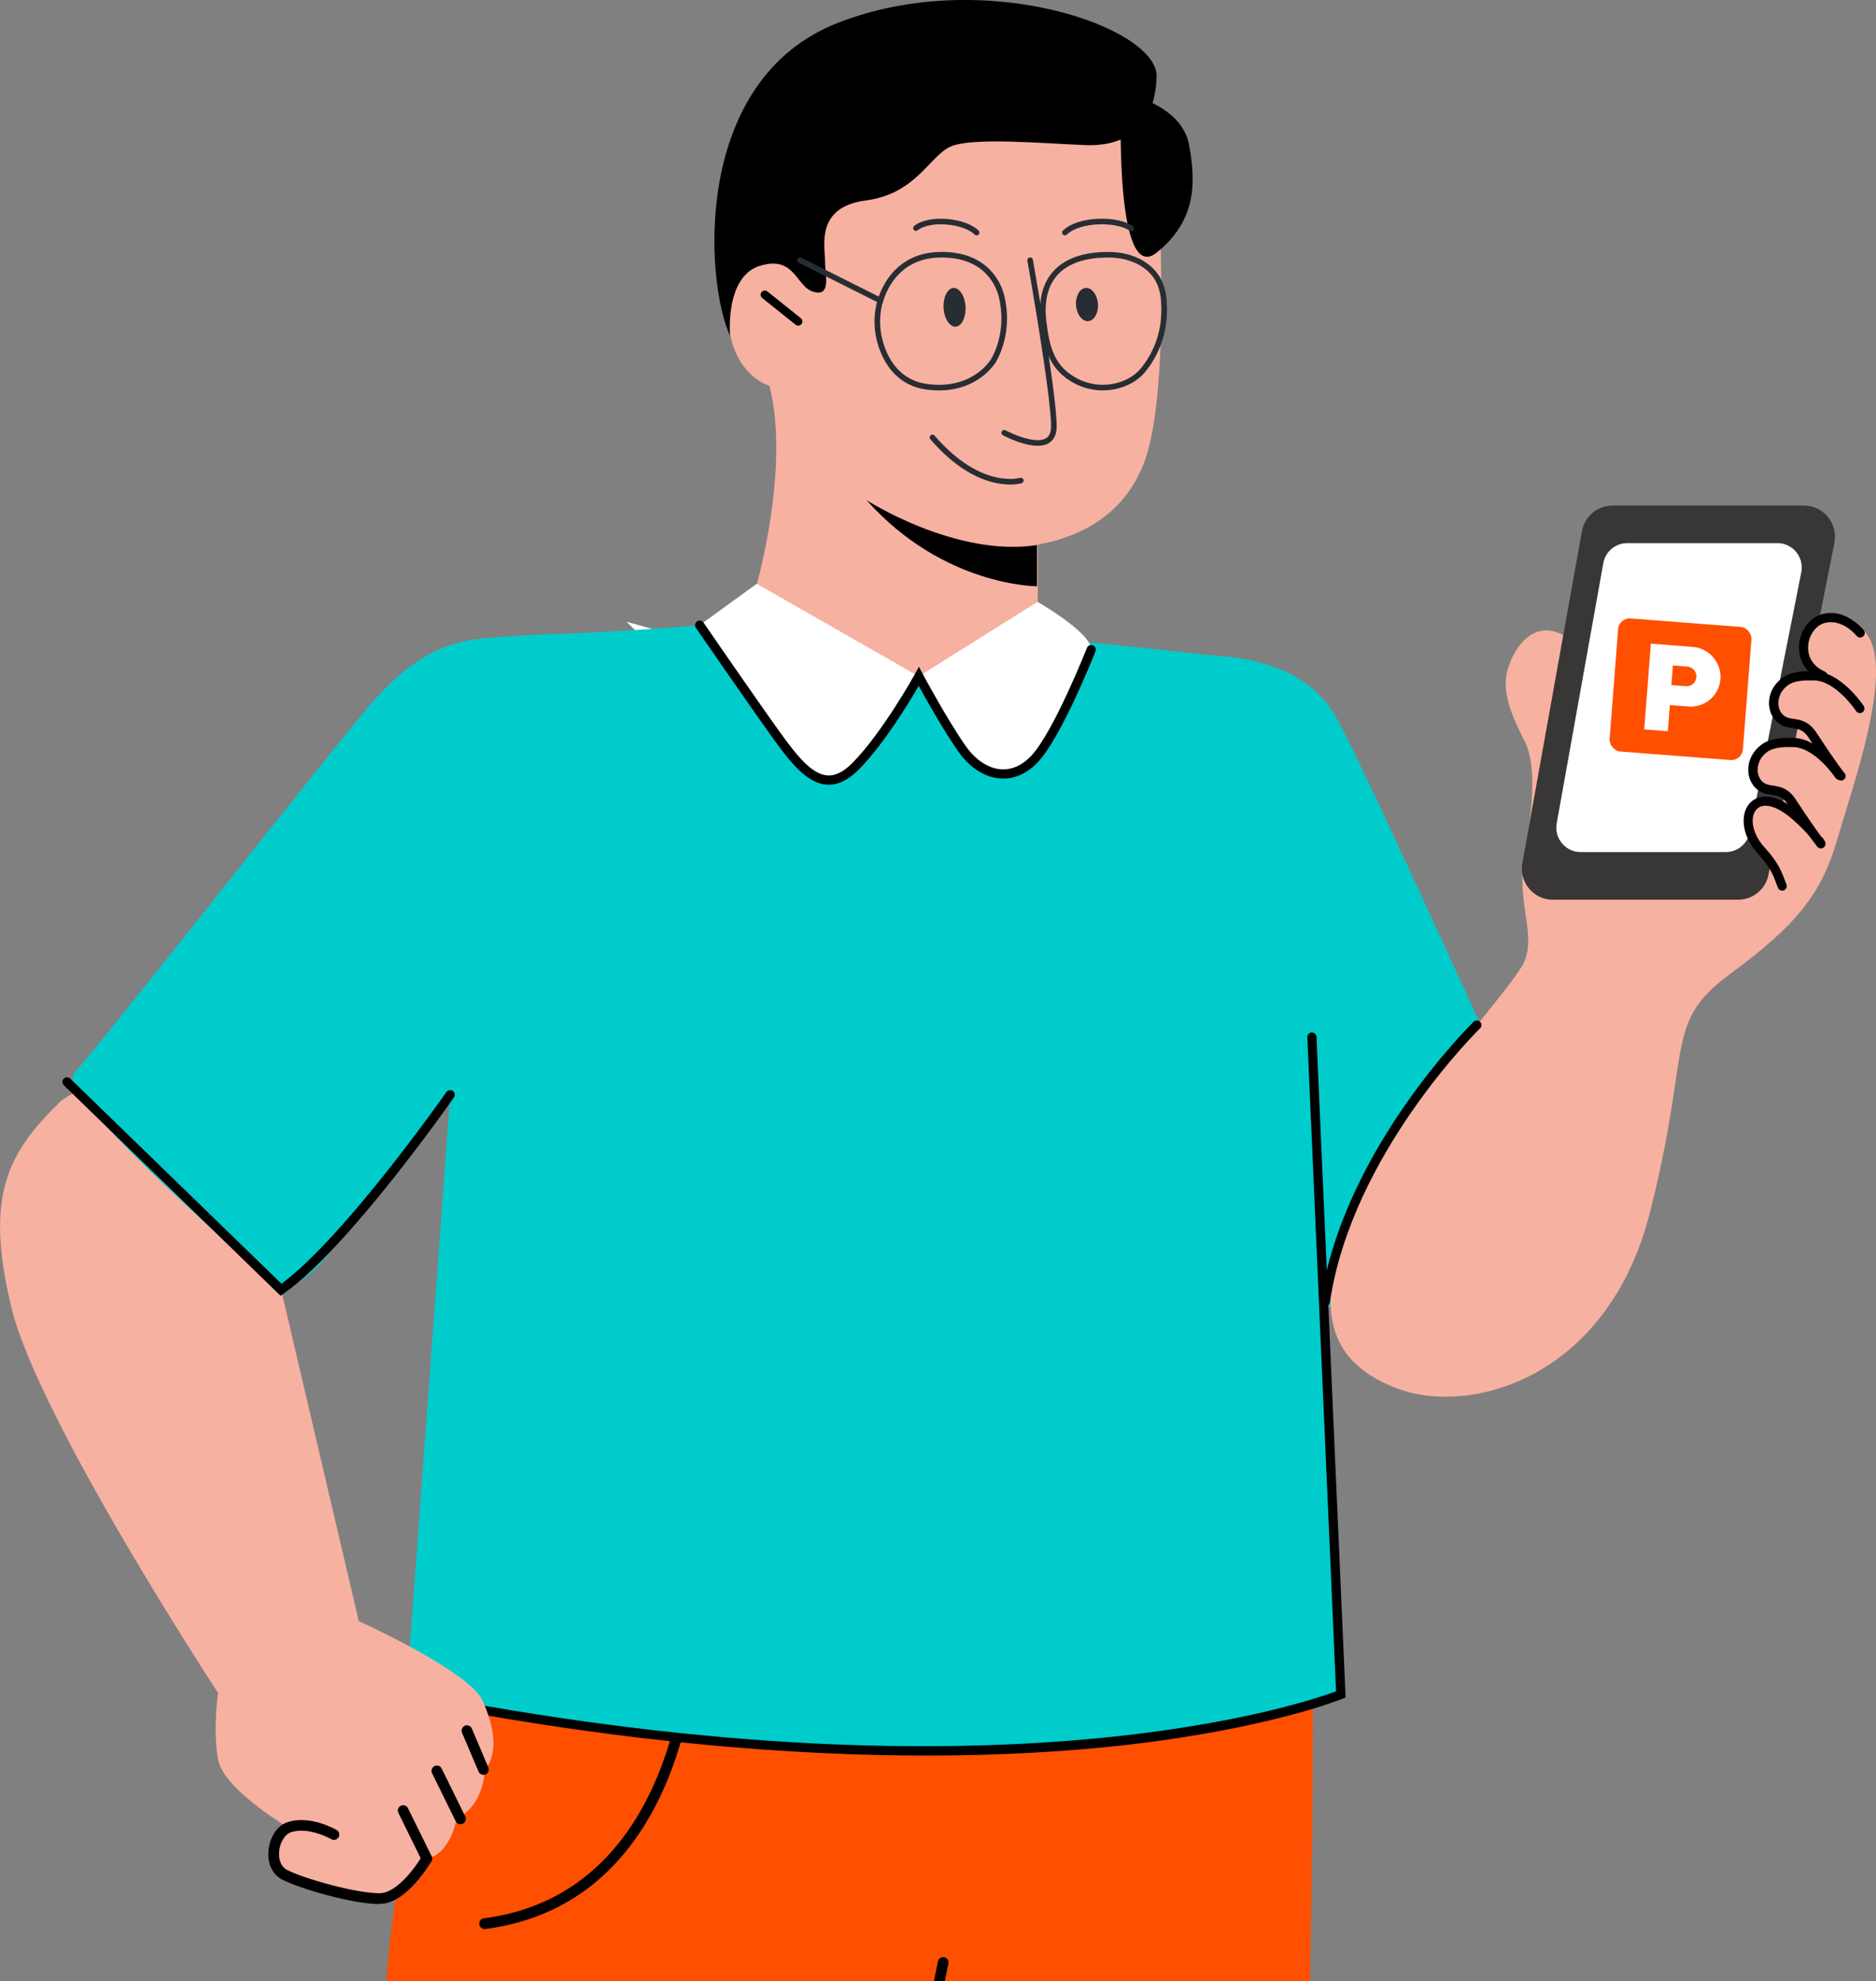
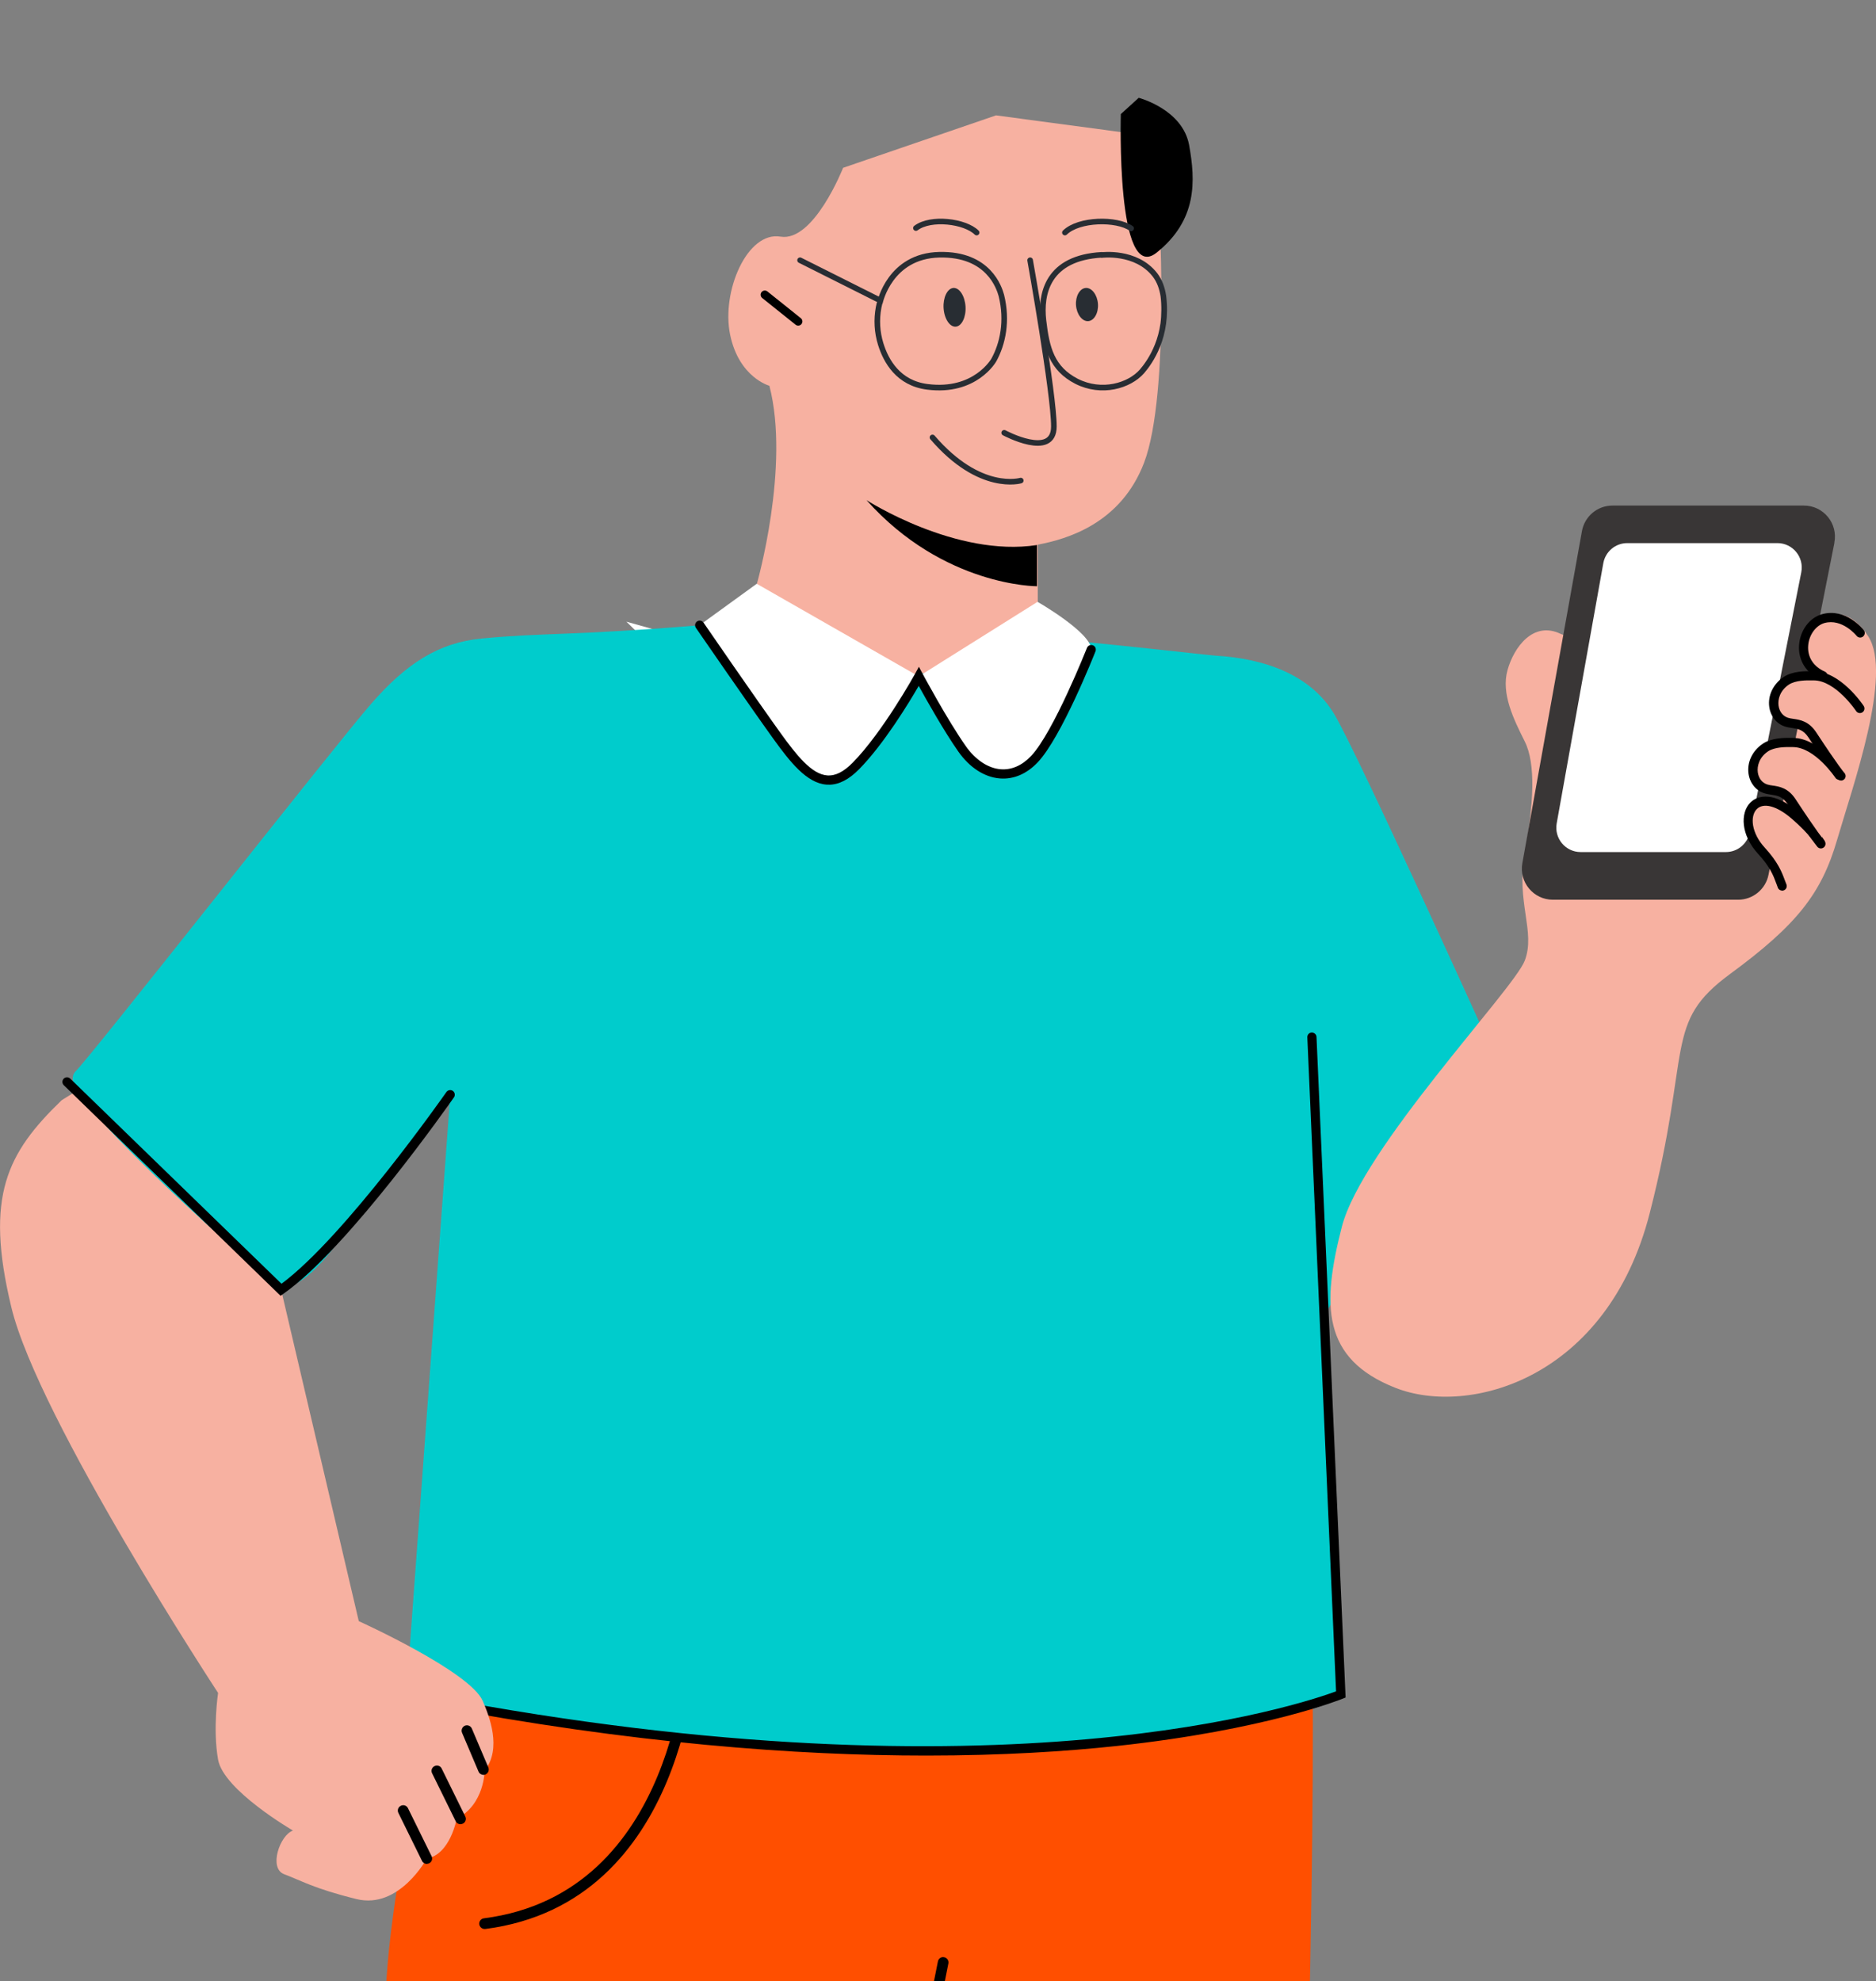
<svg xmlns="http://www.w3.org/2000/svg" width="357" height="377" viewBox="0 0 357 377" fill="none">
  <rect x="0" y="0" width="357" height="377" fill="#808080" stroke="none" />
  <g clip-path="url(#clip0_5187_47100)">
    <path d="M119.204 118.308L141.123 124.454C152.109 127.535 163.811 126.852 174.395 122.545L188.962 116.592L168.37 166.458L119.204 118.308Z" fill="white" />
    <path d="M96.149 295.78C86.683 313.727 77.548 338.31 74.055 370.719C70.684 401.85 63.558 647.239 63.558 647.239C63.558 647.239 65.392 647.554 68.518 648.062C79.766 649.9 107.013 654.242 118.313 654.995C121.544 655.188 123.518 655.118 123.326 654.61C122.749 652.772 170.71 415.227 170.71 415.227L176.544 651.301H182.954L222.653 651.038L233.762 651.231L240.434 651.353C240.434 651.353 253.847 318.367 248.625 297.794C228.05 305.62 160.999 312.309 96.149 295.745C95.957 295.815 78.736 302.941 78.736 302.941L96.149 295.745V295.78Z" fill="#FF4F00" />
    <path d="M124.129 655.8L124.321 654.872L180.474 373.66C180.578 373.099 180.229 372.574 179.67 372.469C179.111 372.346 178.587 372.714 178.483 373.274L122.522 653.559L63.698 646.292C63.156 646.222 62.632 646.625 62.562 647.185C62.492 647.746 62.894 648.253 63.453 648.323L124.147 655.817L124.129 655.8Z" fill="black" />
    <path d="M92.201 367.095C92.201 367.095 92.289 367.095 92.341 367.095C130.871 362.14 132.53 314.883 132.547 314.41C132.547 313.85 132.111 313.377 131.552 313.36C131.028 313.377 130.521 313.797 130.504 314.358C130.504 314.813 128.862 360.336 92.079 365.064C91.52 365.134 91.136 365.642 91.206 366.202C91.276 366.71 91.712 367.095 92.219 367.095H92.201Z" fill="black" />
    <path d="M282.893 197.572C282.893 197.572 258.563 143.802 253.97 136.011C249.376 128.219 240.329 125.33 231.491 124.787C227.404 124.525 163.287 116.506 133.141 118.992C108.393 121.023 103.554 120.375 91.66 121.513C83.416 122.301 77.286 126.311 70.666 133.892C64.029 141.456 17.693 200.566 14.374 203.893C11.056 207.22 23.771 218.075 33.726 227.881C43.682 237.686 48.101 242.115 51.961 244.339C55.821 246.563 60.798 241.485 65.776 234.324C70.754 227.163 85.687 208.323 85.687 208.323L77.303 322.709C77.303 322.709 130.871 332.952 177.277 332.742C240.853 332.444 255.192 322.464 255.192 322.464L251.42 251.343L282.928 197.572H282.893Z" fill="#00CCCC" />
    <path d="M215.283 25.423C215.283 25.423 219.51 28.698 220.121 33.722C220.732 38.748 222.688 75.044 217.711 88.07C213.274 99.662 203.039 102.603 197.485 103.654V114.527C197.485 114.527 189.818 127.518 171.828 128.586C153.838 129.654 144.04 111.077 144.04 111.077C144.04 111.077 150.398 88.788 146.415 73.415C146.415 73.415 140.61 71.85 138.933 63.656C137.256 55.462 142.189 43.965 148.529 45.033C154.869 46.101 160.44 31.937 160.44 31.937L189.538 21.956L215.3 25.406L215.283 25.423Z" fill="#F7B1A1" />
-     <path d="M138.933 63.925C134.159 53.605 131.622 15.197 159.462 4.342C187.303 -6.514 220.4 5.27 220.103 14.585C219.807 23.899 214.532 27.927 206.498 27.611C198.463 27.296 184.84 26.053 180.823 27.927C176.806 29.8 174.326 36.891 164.737 38.152C155.148 39.413 157 46.854 157 49.638C157 52.422 158.24 56.466 154.834 55.538C151.428 54.61 151.346 48.538 144.617 50.583C137.887 52.628 138.933 63.925 138.933 63.925Z" fill="black" />
    <path d="M216.698 18.612C216.698 18.612 225.046 20.783 226.286 27.611C227.526 34.44 227.841 41.881 220.103 48.08C212.366 54.278 213.292 21.711 213.292 21.711L216.698 18.612Z" fill="black" />
    <path d="M197.468 114.544C197.468 114.544 207.668 120.392 207.668 123.614C207.668 126.836 199.808 141.508 196.839 144.467C194.097 147.199 190.062 149.16 185.679 145.273C180.02 140.248 174.85 128.709 174.85 128.709L197.451 114.527L197.468 114.544Z" fill="white" />
    <path d="M133.141 118.974L144.005 111.095L174.85 128.727C174.85 128.727 168.248 142.296 162.886 145.745C157.524 149.195 153.821 147.636 150.729 143.802C145.28 137.043 133.141 118.957 133.141 118.957V118.974Z" fill="white" />
    <path d="M197.346 103.723V111.567C197.346 111.567 179.583 111.637 164.894 95.179C164.894 95.179 181.889 106.122 197.346 103.723Z" fill="black" />
    <path d="M157.716 149.335C159.655 149.335 161.541 148.354 163.497 146.376C168.213 141.578 172.998 133.699 174.832 130.53C176.3 133.191 179.635 139.127 182.36 143.014C184.526 146.095 187.355 147.916 190.307 148.144C192.892 148.337 195.372 147.286 197.468 145.08C201.992 140.317 208.209 124.612 208.471 123.947C208.646 123.491 208.436 122.984 207.982 122.808C207.528 122.633 207.022 122.843 206.847 123.299C206.777 123.456 200.49 139.354 196.21 143.872C194.499 145.675 192.508 146.551 190.447 146.393C188.054 146.218 185.626 144.607 183.792 141.998C180.264 136.973 175.671 128.394 175.618 128.306L174.867 126.888L174.099 128.289C174.046 128.394 167.986 139.319 162.275 145.132C160.545 146.883 158.973 147.689 157.419 147.566C154.415 147.339 151.533 143.644 148.581 139.565C143.726 132.806 133.963 118.624 133.875 118.484C133.596 118.081 133.054 117.993 132.653 118.256C132.251 118.536 132.164 119.079 132.426 119.482C132.53 119.622 142.294 133.822 147.167 140.598C150.363 145.027 153.524 149.037 157.279 149.317C157.419 149.317 157.576 149.317 157.733 149.317L157.716 149.335Z" fill="black" />
    <path d="M176.299 334.09C190.743 334.09 202.829 333.302 212.505 332.269C240.957 329.205 255.366 323.322 255.506 323.27L256.065 323.042L250.528 197.327C250.511 196.837 250.074 196.487 249.62 196.487C249.131 196.504 248.764 196.924 248.782 197.397L254.249 321.869C248.048 324.18 191.127 343.545 82.543 322.849C82.071 322.762 81.617 323.077 81.53 323.55C81.442 324.022 81.757 324.478 82.228 324.565C120.181 331.796 151.655 334.09 176.281 334.09H176.299Z" fill="black" />
    <path d="M53.498 245.442L68.274 308.51C68.274 308.51 89.46 318.087 91.87 323.707C93.075 326.509 95.573 332.725 92.219 336.979C92.219 336.979 92.219 343.405 86.91 346.101C86.91 346.101 85.687 352.947 81.233 353.665C81.233 353.665 75.994 363.4 67.855 361.404C59.715 359.408 57.131 357.797 54.092 356.677C51.053 355.556 53.271 349.201 55.751 348.36C55.751 348.36 42.529 340.691 41.499 334.861C40.468 329.03 41.499 322.167 41.499 322.167C41.499 322.167 7.301 270.06 2.166 248.804C-2.969 227.548 1.397 219.371 11.737 209.373L14.444 207.693C26.146 222.435 53.498 245.407 53.498 245.407V245.442Z" fill="#F7B1A1" />
    <path d="M344.494 121.11C344.914 117.275 350.869 113.878 355.533 121.11C360.196 128.341 352.564 149.632 349.594 159.839C346.625 170.047 341.944 176.018 329.212 185.368C316.479 194.735 321.999 199.41 313.929 230.909C305.86 262.407 279.539 269.639 265.532 264.106C251.524 258.573 251.524 248.365 255.349 233.465C259.174 218.565 288.045 188.344 290.159 182.811C292.272 177.278 288.464 171.746 290.159 162.378C291.853 153.011 292.289 145.36 290.159 141.105C288.028 136.85 285.635 131.983 286.875 127.535C288.115 123.088 291.8 118.151 296.97 120.619C302.14 123.088 344.512 121.092 344.512 121.092L344.494 121.11Z" fill="#F7B1A1" />
    <path d="M349.088 103.286L336.548 166.459C336.006 169.225 333.578 171.221 330.766 171.221H295.503C291.835 171.221 289.041 167.894 289.704 164.253L301.04 101.08C301.546 98.261 303.991 96.213 306.838 96.213H343.289C347.01 96.213 349.804 99.627 349.07 103.286H349.088Z" fill="#393636" />
-     <path d="M252.223 248.558C252.642 248.558 253.026 248.243 253.079 247.805C257.288 219.546 281.408 195.944 281.653 195.698C282.002 195.366 282.002 194.805 281.67 194.455C281.338 194.105 280.779 194.105 280.43 194.438C280.186 194.683 255.646 218.688 251.35 247.543C251.28 248.015 251.612 248.471 252.083 248.541C252.118 248.541 252.171 248.541 252.206 248.541L252.223 248.558Z" fill="black" />
    <path d="M53.41 246.58L54.004 246.16C66.3 237.51 85.582 209.986 86.386 208.83C86.665 208.428 86.56 207.885 86.176 207.605C85.774 207.325 85.233 207.43 84.953 207.815C84.761 208.095 65.654 235.356 53.567 244.304L13.361 205.258C13.012 204.926 12.47 204.926 12.121 205.276C11.789 205.626 11.789 206.169 12.139 206.519L53.375 246.58H53.41Z" fill="black" />
-     <path d="M72.081 362.314C72.186 362.314 72.308 362.314 72.413 362.314C77.461 362.174 81.915 354.522 82.089 354.19C82.369 353.699 82.194 353.086 81.722 352.806C81.233 352.526 80.622 352.701 80.343 353.174C79.225 355.118 75.609 360.178 72.361 360.283C67.977 360.388 57.637 357.464 54.563 355.818C53.533 355.258 52.991 353.979 53.114 352.386C53.253 350.635 54.144 349.112 55.297 348.709C58.685 347.519 63.017 349.987 63.051 350.005C63.541 350.285 64.152 350.11 64.431 349.637C64.711 349.147 64.554 348.534 64.064 348.254C63.855 348.131 58.895 345.295 54.615 346.801C52.415 347.589 51.245 350.092 51.087 352.246C50.895 354.68 51.839 356.693 53.602 357.639C56.851 359.39 67.208 362.349 72.099 362.349L72.081 362.314Z" fill="black" />
    <path d="M91.992 337.775C92.132 337.775 92.254 337.74 92.394 337.688C92.9 337.46 93.145 336.865 92.935 336.357L89.791 328.951C89.564 328.426 88.97 328.198 88.464 328.408C87.957 328.636 87.713 329.231 87.922 329.739L91.066 337.145C91.224 337.53 91.608 337.758 92.01 337.758L91.992 337.775Z" fill="black" />
    <path d="M87.629 347.15C87.786 347.15 87.925 347.115 88.083 347.045C88.589 346.8 88.799 346.187 88.537 345.679L84.048 336.557C83.803 336.049 83.192 335.839 82.686 336.102C82.179 336.347 81.969 336.96 82.231 337.467L86.72 346.59C86.895 346.957 87.262 347.167 87.629 347.167V347.15Z" fill="black" />
    <path d="M81.215 354.697C81.373 354.697 81.512 354.662 81.669 354.592C82.176 354.347 82.386 353.734 82.124 353.227L77.635 344.105C77.39 343.597 76.779 343.387 76.273 343.649C75.766 343.894 75.556 344.507 75.818 345.015L80.307 354.137C80.482 354.505 80.849 354.715 81.215 354.715V354.697Z" fill="black" />
    <path d="M342.783 108.906L332.967 158.421C332.531 160.592 330.644 162.151 328.426 162.151H300.795C297.913 162.151 295.73 159.542 296.237 156.688L305.109 107.172C305.511 104.966 307.415 103.355 309.668 103.355H338.242C341.159 103.355 343.342 106.034 342.783 108.888V108.906Z" fill="white" />
-     <rect width="25.442" height="25.402" rx="2.188" transform="matrix(0.997 0.077 -0.077 0.997 308.095 117.521)" fill="#FF4F00" />
    <path fill-rule="evenodd" clip-rule="evenodd" d="M314.155 122.494L312.894 138.81L317.383 139.155L317.767 134.183L321.33 134.456C324.437 134.695 327.15 132.37 327.39 129.263C327.634 126.105 325.272 123.348 322.113 123.105L314.155 122.494ZM322.823 128.865C322.903 127.834 322.131 126.934 321.1 126.855L318.35 126.644L318.061 130.378L320.811 130.589C321.843 130.669 322.743 129.897 322.823 128.865Z" fill="white" />
    <path d="M346.503 160.593C346.503 160.593 345.263 158.317 341.473 155.095C333.631 148.389 329.736 155.988 335.168 161.906C337.962 164.953 338.416 166.826 339.115 168.63" fill="#F7B1A1" />
    <path d="M339.133 169.505C339.237 169.505 339.342 169.487 339.464 169.435C339.918 169.26 340.128 168.752 339.953 168.297L339.674 167.579C339.063 165.933 338.364 164.077 335.832 161.311C333.247 158.492 333.02 155.34 334.277 154.009C335.552 152.679 338.102 153.344 340.914 155.76C344.495 158.824 345.735 160.995 345.752 161.013C345.979 161.433 346.521 161.591 346.94 161.346C347.359 161.118 347.516 160.575 347.289 160.155C347.237 160.05 345.927 157.704 342.067 154.412C337.77 150.753 334.591 151.173 333.037 152.784C331.186 154.71 331.238 158.877 334.557 162.484C336.862 165.005 337.473 166.616 338.05 168.192L338.329 168.944C338.469 169.295 338.801 169.487 339.133 169.487V169.505Z" fill="black" />
    <path d="M353.978 120.462C353.978 120.462 350.991 116.61 346.939 117.748C342.887 118.886 341.088 126.03 346.922 128.639" fill="#F7B1A1" />
    <path d="M346.905 129.497C347.237 129.497 347.551 129.304 347.708 128.971C347.9 128.534 347.708 128.008 347.271 127.816C345.088 126.853 343.935 125.049 344.093 122.878C344.232 120.847 345.542 119.044 347.167 118.571C350.59 117.626 353.262 120.952 353.297 120.987C353.594 121.372 354.135 121.443 354.52 121.145C354.904 120.847 354.974 120.304 354.677 119.919C354.537 119.744 351.271 115.612 346.713 116.89C344.355 117.556 342.556 119.954 342.364 122.756C342.154 125.662 343.726 128.148 346.573 129.427C346.695 129.479 346.817 129.497 346.922 129.497H346.905Z" fill="black" />
    <path d="M353.979 134.836C353.979 134.836 349.874 128.62 345.158 128.62C344.18 128.62 341.595 128.48 339.936 129.601C336.478 131.93 337.072 136.482 339.988 137.445C341.403 137.918 343.307 137.445 344.896 139.861C349.402 146.725 350.346 147.688 350.346 147.688" fill="#F7B1A1" />
    <path d="M350.345 148.546C350.573 148.546 350.782 148.459 350.957 148.301C351.306 147.969 351.306 147.408 350.957 147.058C350.922 147.023 349.926 145.92 345.612 139.354C344.215 137.236 342.521 136.973 341.263 136.798C340.897 136.745 340.547 136.693 340.233 136.588C339.272 136.273 338.608 135.415 338.451 134.277C338.294 133.103 338.713 131.44 340.39 130.302C341.665 129.444 343.778 129.462 344.809 129.479H345.123C349.315 129.479 353.175 135.257 353.21 135.31C353.472 135.712 354.013 135.817 354.415 135.555C354.817 135.292 354.922 134.749 354.66 134.347C354.485 134.084 350.241 127.728 345.106 127.728H344.809C343.604 127.728 341.124 127.676 339.394 128.849C337.438 130.179 336.39 132.351 336.687 134.522C336.932 136.308 338.067 137.743 339.656 138.251C340.058 138.391 340.512 138.461 340.984 138.531C342.154 138.706 343.15 138.846 344.128 140.317C348.564 147.058 349.577 148.161 349.682 148.266C349.856 148.441 350.083 148.529 350.311 148.529L350.345 148.546Z" fill="black" />
    <path d="M350.031 147.531C350.031 147.531 345.927 141.316 341.211 141.316C340.233 141.316 337.648 141.176 335.989 142.296C332.531 144.625 333.124 149.177 336.041 150.14C337.456 150.613 339.36 150.14 340.949 152.556C345.455 159.42 346.398 160.383 346.398 160.383" fill="#F7B1A1" />
    <path d="M346.398 161.241C346.625 161.241 346.834 161.154 347.009 160.996C347.358 160.663 347.358 160.103 347.009 159.753C346.974 159.718 345.979 158.615 341.665 152.049C340.267 149.93 338.573 149.668 337.316 149.493C336.949 149.44 336.599 149.388 336.285 149.282C335.324 148.967 334.661 148.109 334.504 146.971C334.346 145.798 334.766 144.135 336.442 142.997C337.717 142.139 339.831 142.156 340.861 142.174H341.175C345.367 142.174 349.227 147.952 349.262 148.004C349.524 148.407 350.066 148.512 350.467 148.249C350.869 147.987 350.974 147.444 350.712 147.041C350.537 146.779 346.293 140.423 341.158 140.423H340.861C339.656 140.405 337.176 140.37 335.447 141.543C333.473 142.874 332.443 145.045 332.74 147.216C332.984 149.002 334.119 150.438 335.709 150.946C336.11 151.086 336.565 151.156 337.036 151.226C338.206 151.401 339.202 151.541 340.18 153.012C344.616 159.753 345.629 160.856 345.734 160.961C345.909 161.136 346.136 161.224 346.363 161.224L346.398 161.241Z" fill="black" />
    <path d="M145.543 56.088L151.897 61.173" stroke="black" stroke-width="1.594" stroke-linecap="round" stroke-linejoin="round" />
    <path d="M183.737 58.323C183.864 60.337 183.021 62.076 181.882 62.168C180.743 62.26 179.689 60.658 179.563 58.644C179.436 56.63 180.279 54.891 181.418 54.799C182.557 54.708 183.611 56.309 183.737 58.323Z" fill="#282D33" />
    <path d="M208.938 57.819C209.064 59.545 208.221 61.036 207.082 61.115C205.943 61.193 204.889 59.82 204.763 58.094C204.636 56.368 205.48 54.877 206.618 54.799C207.757 54.72 208.811 56.093 208.938 57.819Z" fill="#282D33" />
    <path d="M167.461 57.549C167.461 57.549 169.327 48.694 178.746 48.478C188.165 48.262 190.162 54.828 190.553 56.21C191.768 61.091 190.813 65.454 189.12 68.521C189.12 68.521 185.605 74.785 176.489 73.618C170.933 72.927 168.589 68.694 167.591 65.454C166.897 63.208 166.766 60.832 167.201 58.5C167.287 58.154 167.331 57.808 167.461 57.463V57.549Z" stroke="#282D33" stroke-width="1.066" stroke-linecap="round" stroke-linejoin="round" />
    <path d="M194.25 91.455C194.25 91.455 186.516 93.8 177.45 83.247" stroke="#282D33" stroke-width="1.066" stroke-linecap="round" stroke-linejoin="round" />
    <path d="M191.1 82.362C191.1 82.362 200.55 87.441 200.55 81.157C200.55 74.874 196.032 49.527 196.032 49.527" stroke="#282D33" stroke-width="1.066" stroke-linecap="round" stroke-linejoin="round" />
    <path d="M209.629 48.538C209.629 48.538 216.16 47.666 219.775 52.29C220.689 53.467 221.168 54.907 221.386 56.346C222.344 64.023 218.86 68.865 217.336 70.653C214.898 73.445 209.629 74.972 204.883 72.573C200.137 70.13 199.179 66.248 198.569 61.013C197.96 55.823 199.397 49.062 209.673 48.495L209.629 48.538Z" stroke="#282D33" stroke-width="1.066" stroke-linecap="round" stroke-linejoin="round" />
    <path d="M152.25 49.527L166.95 56.903" stroke="#282D33" stroke-width="1.066" stroke-linecap="round" stroke-linejoin="round" />
    <path d="M215.25 43.46C212.495 41.544 205.315 41.664 202.65 44.258" stroke="#282D33" stroke-width="1.066" stroke-linecap="round" stroke-linejoin="round" />
    <path d="M185.85 44.258C183.656 42.078 177.115 41.261 174.3 43.402" stroke="#282D33" stroke-width="1.066" stroke-linecap="round" stroke-linejoin="round" />
  </g>
  <defs>
    <clipPath id="clip0_5187_47100">
      <rect width="357" height="699.695" fill="white" transform="matrix(-1 0 0 1 357 0)" />
    </clipPath>
  </defs>
</svg>